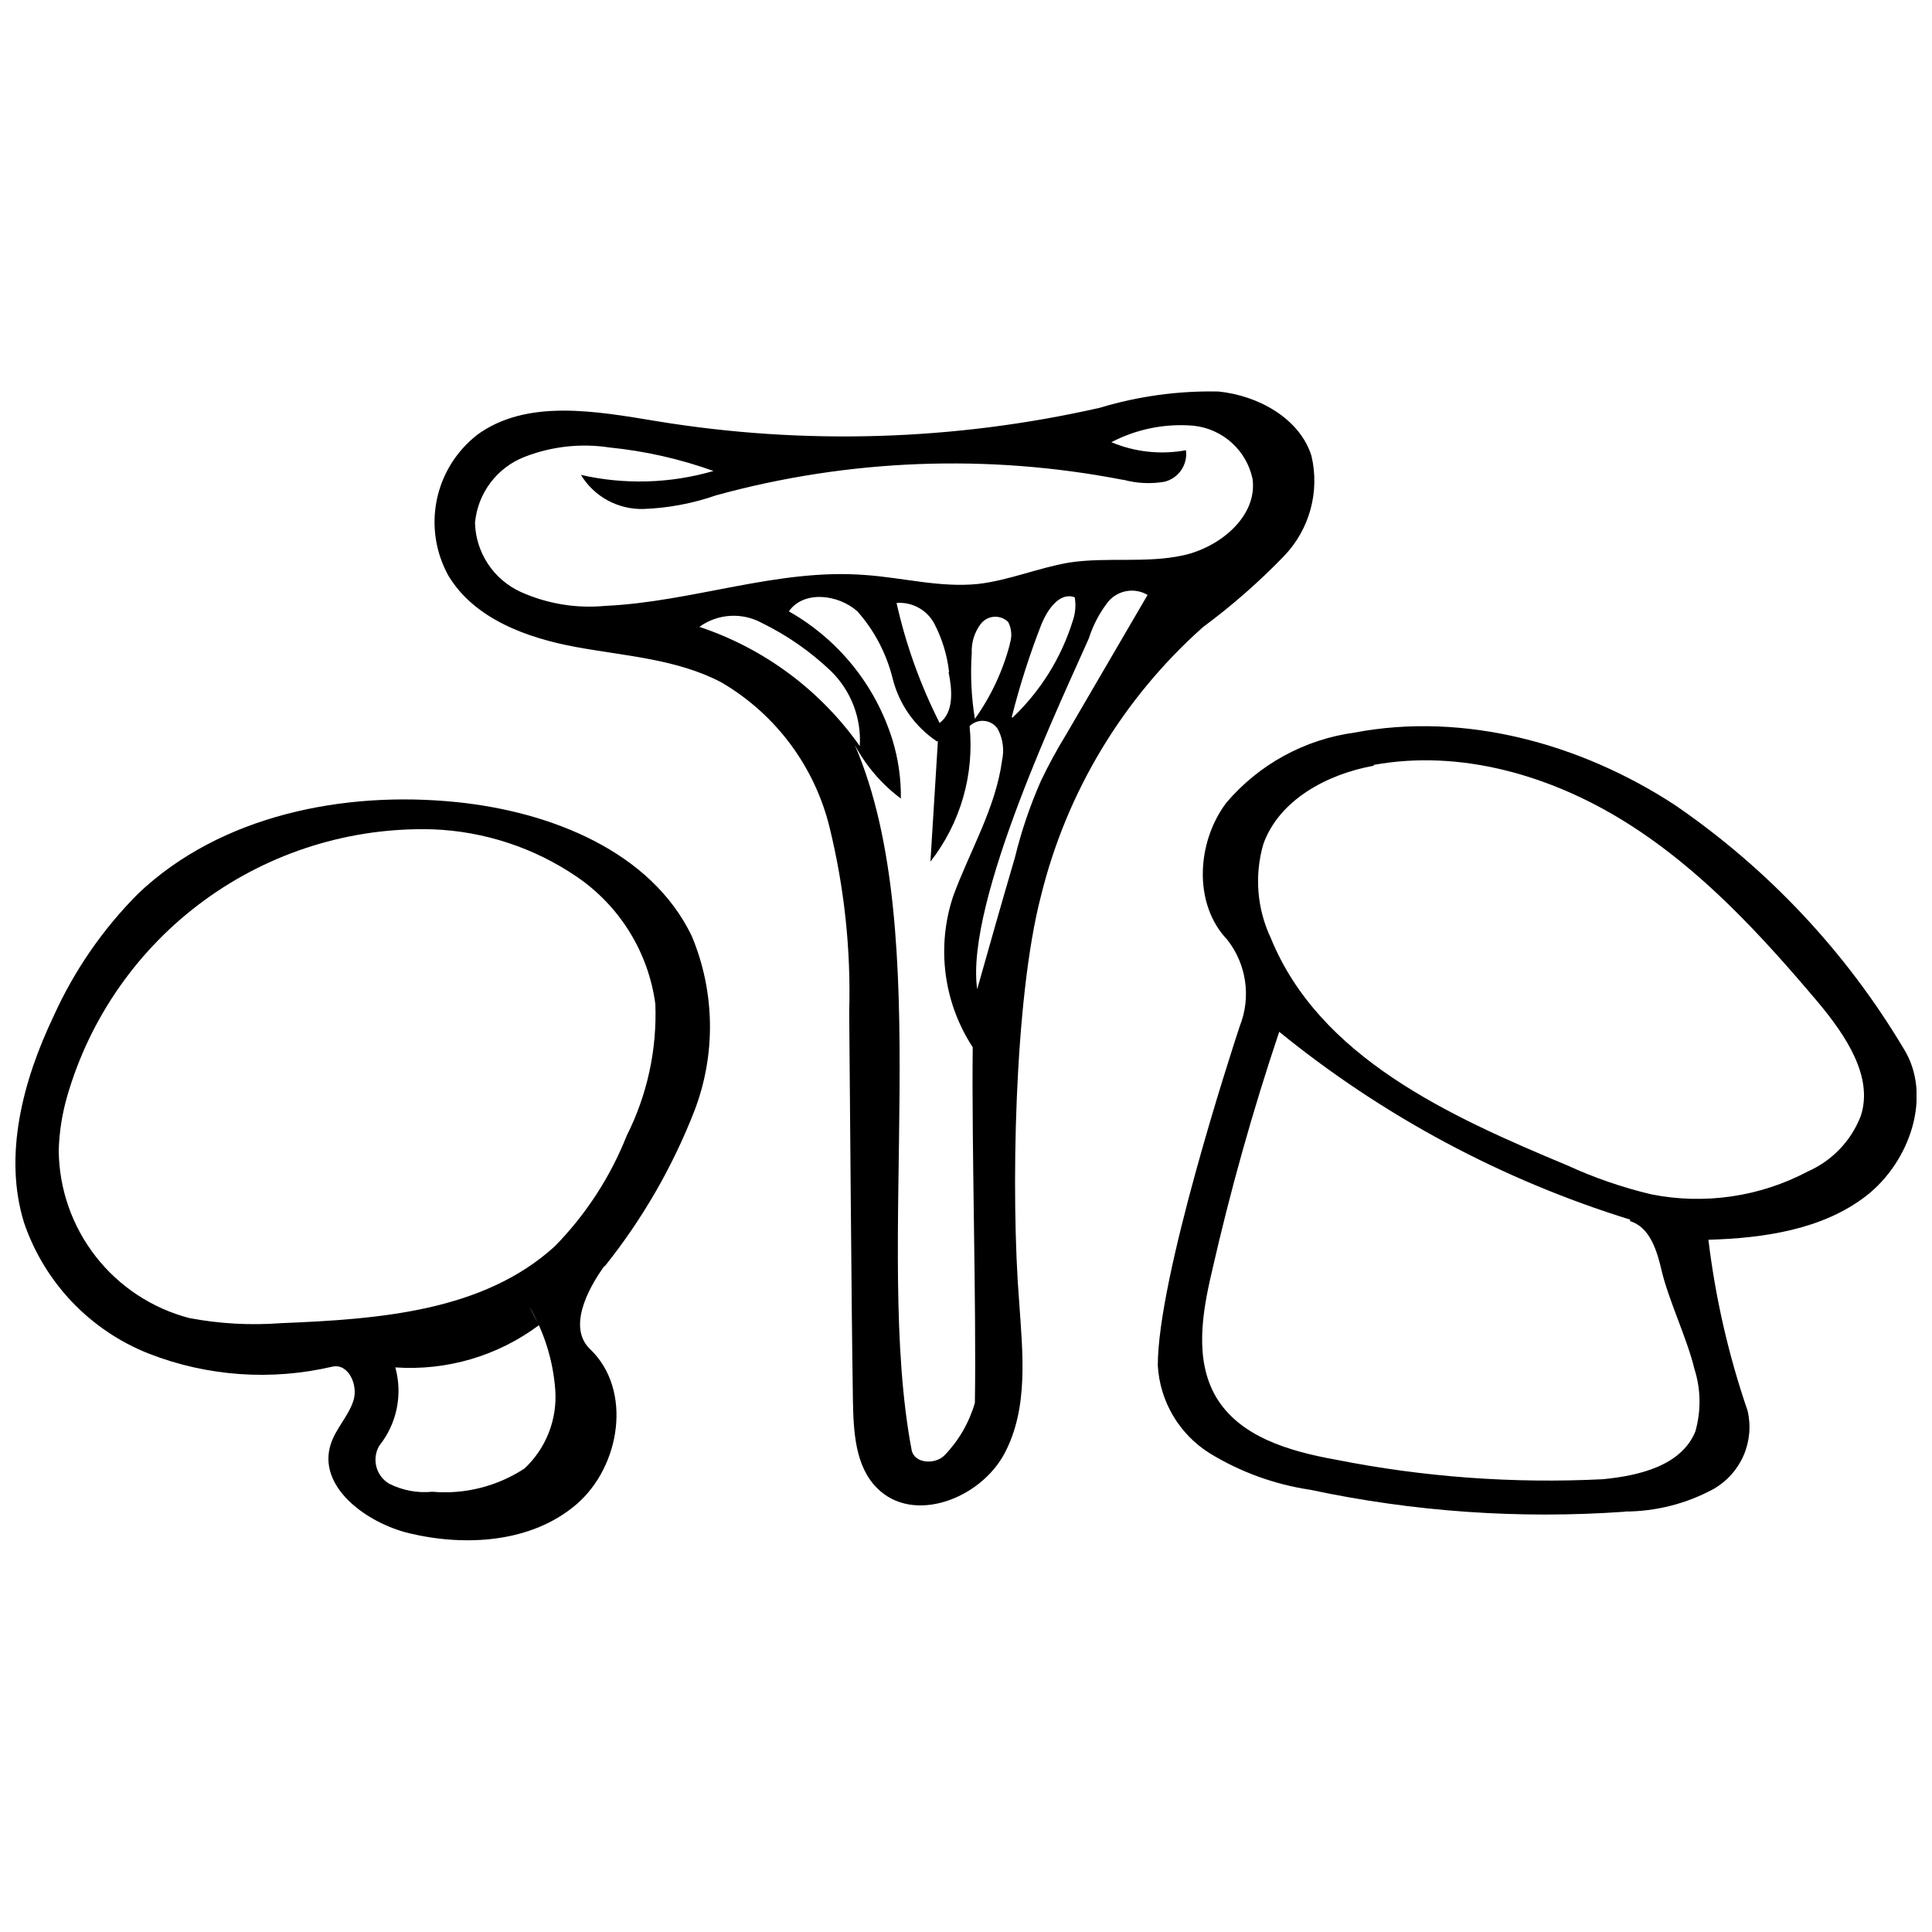
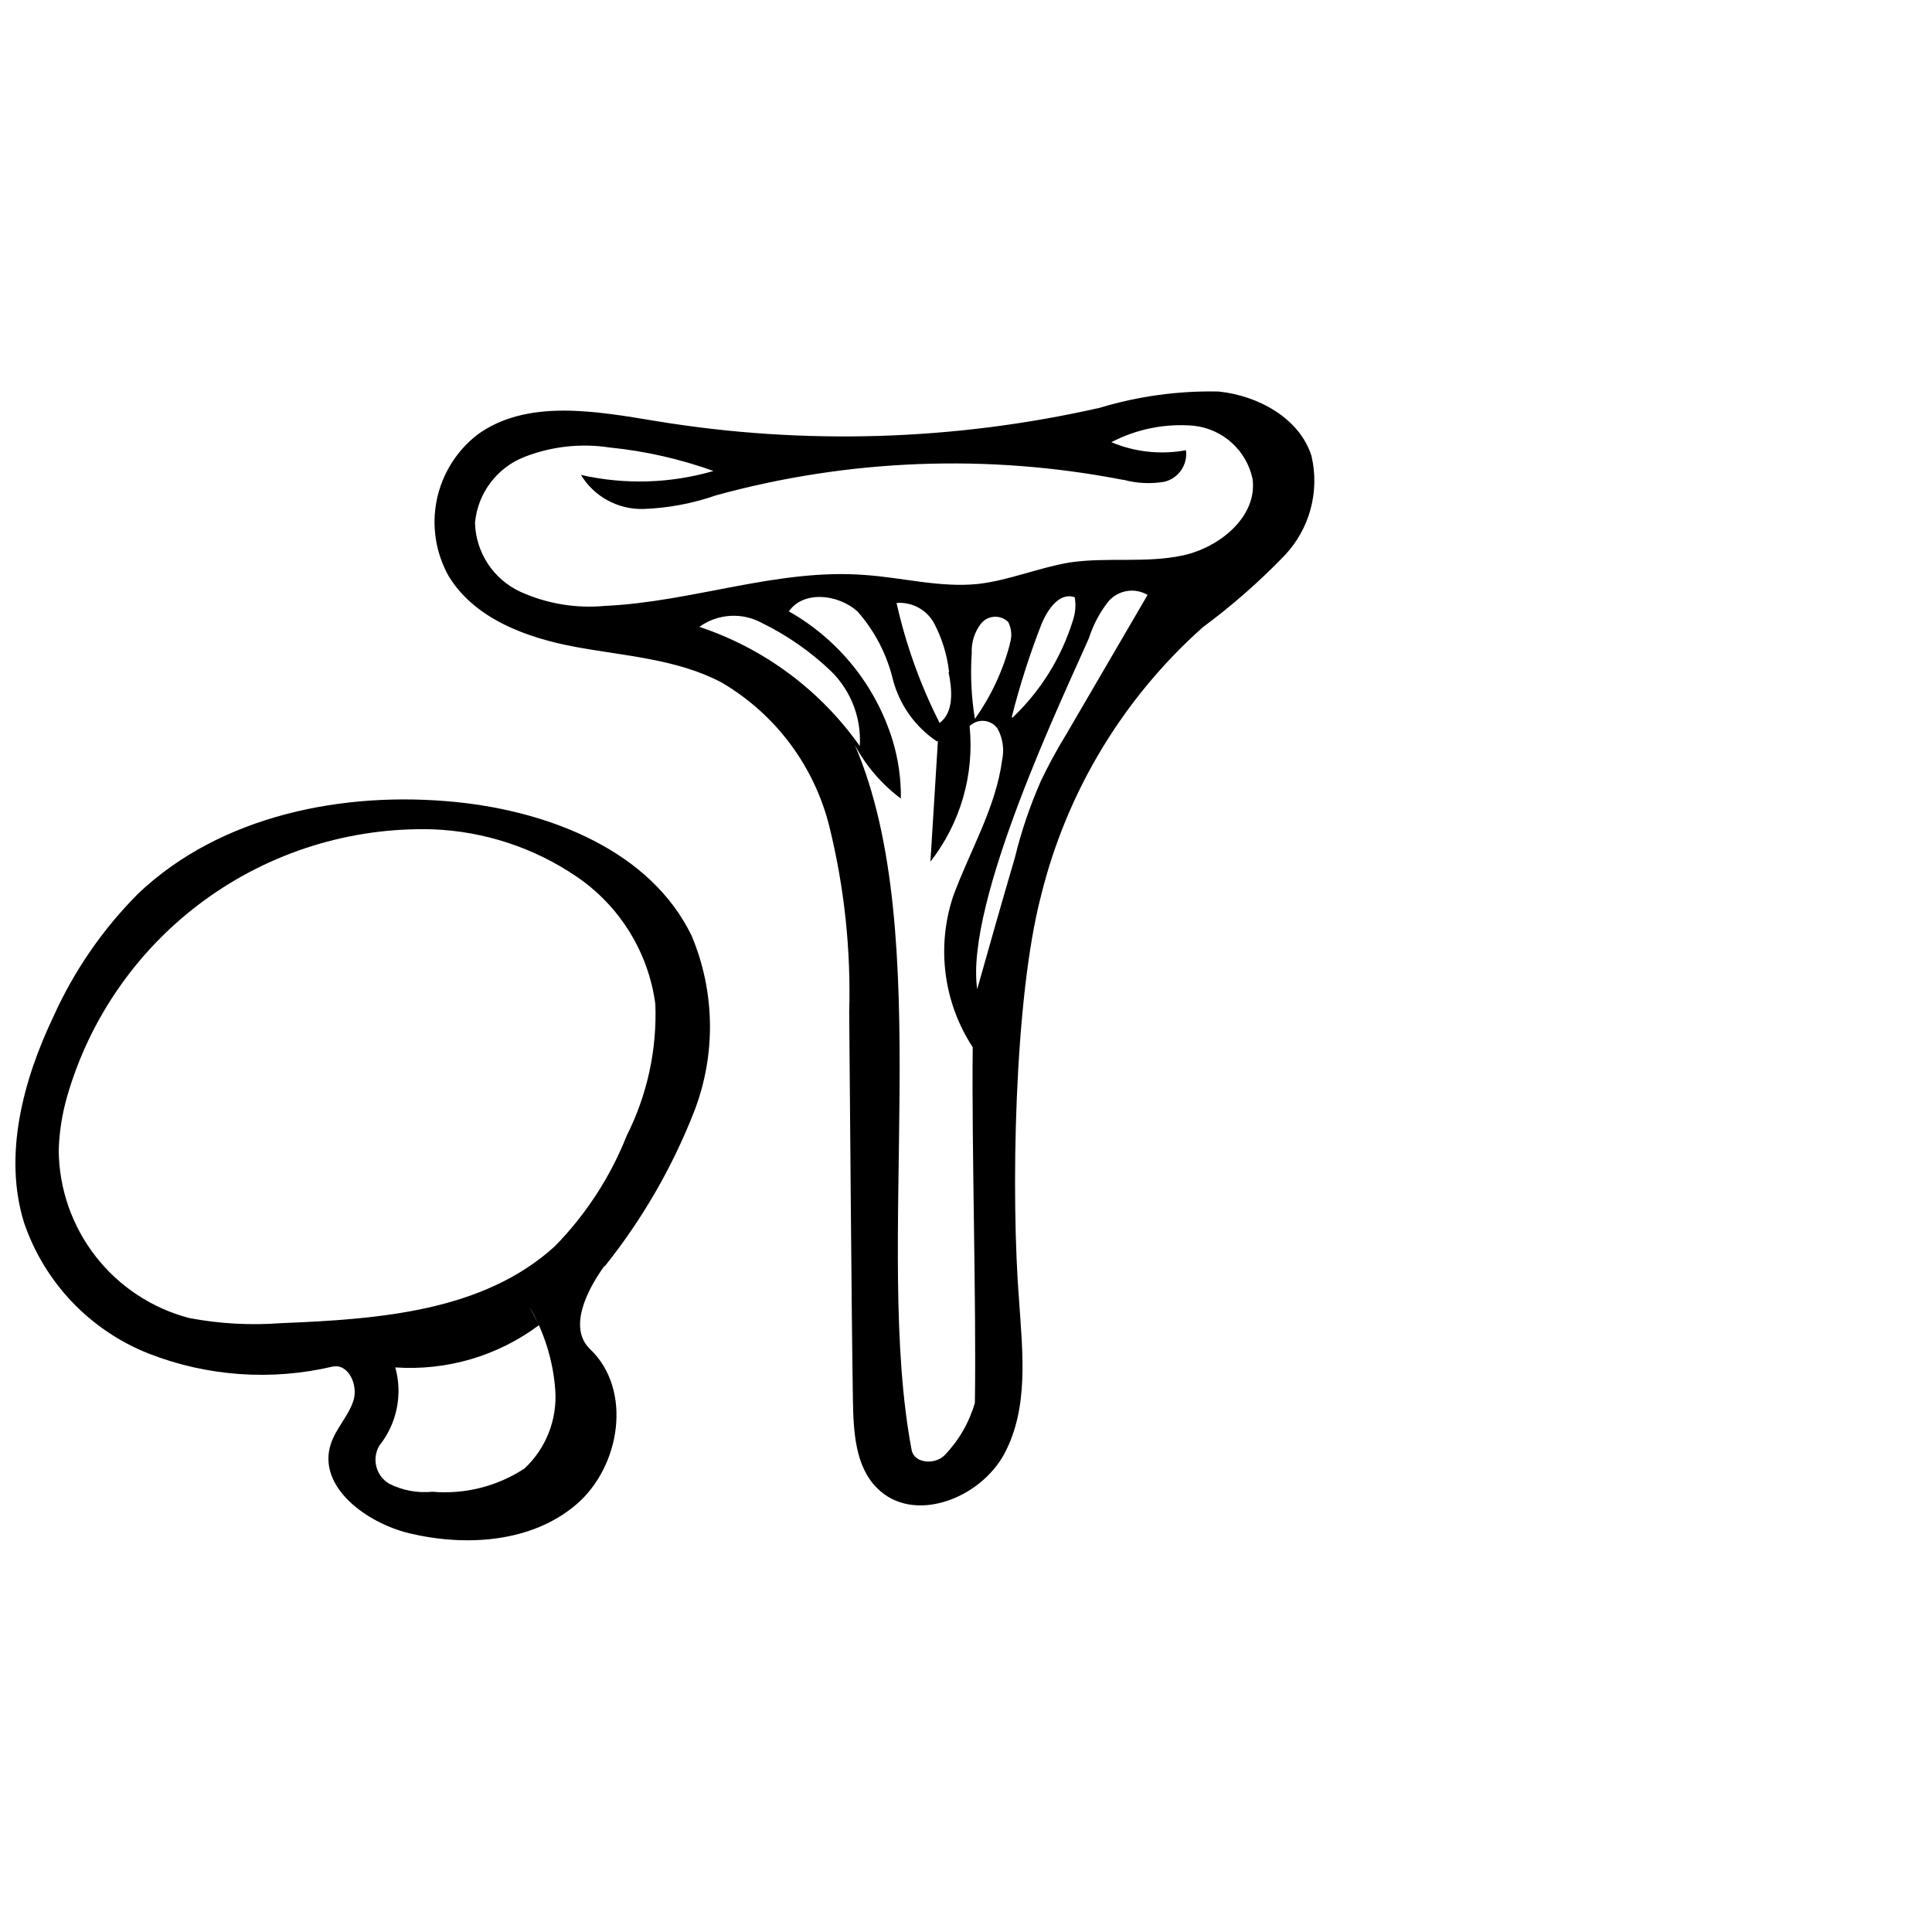
<svg xmlns="http://www.w3.org/2000/svg" width="800px" height="800px" version="1.1" viewBox="144 144 512 512">
  <defs>
    <clipPath id="b">
      <path d="m148.09 355h184.91v198h-184.91z" />
    </clipPath>
    <clipPath id="a">
-       <path d="m450 336h201.9v210h-201.9z" />
-     </clipPath>
+       </clipPath>
  </defs>
  <path d="m270.25 259.38c13.23-9.809 31.652-6.434 47.945-3.738 38.957 6.371 78.777 5.156 117.27-3.578 10.191-3.078 20.805-4.531 31.445-4.309 10.379 1.039 21.484 7.004 24.648 17.07v0.004c2.227 9.496-0.508 19.477-7.262 26.516-6.629 6.863-13.812 13.164-21.484 18.836-21.168 18.828-36.133 43.633-42.914 71.141-7.16 27.297-8.043 79.652-5.812 107.62 0.934 13.648 2.543 28.074-3.84 40.164-6.383 12.09-24.23 18.938-33.832 9.234-5.812-5.812-6.227-14.996-6.383-23.301-0.414-26.359-0.727-76.383-0.984-102.85 0.473-16.453-1.273-32.895-5.191-48.879-3.941-16.172-14.277-30.047-28.645-38.453-11.777-6.227-25.582-7.004-38.555-9.391s-26.879-7.422-33.781-18.836c-3.394-6.078-4.516-13.168-3.156-19.996 1.363-6.832 5.113-12.949 10.578-17.262m171.24 11.777h0.004c-35.75-6.934-72.613-5.531-107.73 4.102-6.219 2.172-12.723 3.394-19.305 3.633-3.309 0.086-6.586-0.703-9.492-2.289-2.906-1.586-5.344-3.91-7.062-6.742 11.609 2.644 23.699 2.285 35.133-1.039-8.895-3.195-18.148-5.285-27.555-6.227-7.594-1.16-15.363-0.301-22.52 2.492-3.602 1.402-6.734 3.785-9.055 6.875-2.32 3.09-3.731 6.766-4.074 10.613 0.105 3.863 1.289 7.621 3.418 10.848 2.125 3.227 5.113 5.797 8.621 7.418 7.019 3.172 14.746 4.461 22.414 3.734 23.195-1.039 45.715-9.965 68.754-8.199 10.066 0.676 20.031 3.426 30.098 2.387 8.199-0.934 16.191-4.359 24.391-5.707 9.965-1.453 20.133 0.258 29.941-1.867 9.809-2.129 19.77-10.379 18.422-20.289-0.785-3.684-2.715-7.027-5.508-9.551-2.797-2.523-6.316-4.106-10.059-4.512-7.551-0.664-15.129 0.852-21.848 4.359 6.242 2.625 13.113 3.363 19.77 2.125 0.508 3.836-1.949 7.438-5.707 8.355-3.609 0.617-7.309 0.441-10.844-0.52m-49.453 69.328c-5.781-3.863-9.938-9.719-11.676-16.449-1.613-6.68-4.836-12.863-9.391-18.008-5.188-4.617-14.32-5.551-18.16 0h-0.004c13.148 7.441 22.965 19.613 27.449 34.039 1.547 5.043 2.297 10.297 2.234 15.57-5.051-3.777-9.215-8.613-12.195-14.168 21.742 50.488 4.824 132.84 15.047 186.81 0.676 3.582 6.227 3.996 8.77 1.348 3.75-3.898 6.492-8.656 7.992-13.855 0.414-25.945-0.883-68.391-0.57-94.234v0.004c-7.75-11.844-9.66-26.582-5.188-40.012 4.359-11.934 11.262-23.301 12.973-36.062 0.617-2.836 0.191-5.805-1.195-8.355-0.824-1.176-2.125-1.93-3.555-2.059-1.43-0.129-2.844 0.379-3.867 1.387 1.297 12.859-2.422 25.723-10.375 35.906l1.973-31.914m10.379 65.852c3.32-11.777 6.641-23.453 10.066-35.129h-0.004c1.703-6.953 4.012-13.742 6.902-20.289 2.004-4.176 4.219-8.246 6.641-12.195 7.16-12.352 14.426-24.648 21.586-37h0.004c-3.418-2.016-7.789-1.293-10.379 1.715-2.305 2.93-4.062 6.254-5.191 9.805-6.383 14.582-32.949 69.844-29.578 93.039m-31.133-64.398v0.004c0.5-7.481-2.309-14.801-7.68-20.031-5.402-5.144-11.562-9.434-18.266-12.711-2.578-1.406-5.496-2.055-8.426-1.871-2.93 0.184-5.746 1.191-8.129 2.91 17.203 5.727 32.117 16.824 42.551 31.652m23.609-19.77h0.004c-0.512-4.402-1.812-8.676-3.84-12.609-1.918-3.731-5.891-5.941-10.07-5.606 2.469 11.035 6.305 21.723 11.418 31.809 3.84-2.906 3.32-8.77 2.387-13.387m16.969 11.934c7.414-7.043 12.898-15.867 15.93-25.633 0.691-2 0.871-4.141 0.52-6.227-3.996-1.453-7.16 3.164-8.77 7.004-3.164 8.094-5.816 16.379-7.941 24.805m-0.52-19.461h0.004c0.664-1.91 0.516-4.012-0.418-5.812-0.996-0.969-2.359-1.465-3.746-1.367-1.391 0.098-2.668 0.785-3.516 1.887-1.668 2.203-2.516 4.922-2.391 7.68-0.387 5.844-0.109 11.711 0.832 17.488 4.277-6.004 7.426-12.738 9.289-19.875" />
  <g clip-path="url(#b)">
    <path d="m304.13 479.55c-4.773 6.641-9.547 16.449-3.734 22 11.262 10.742 8.094 31.133-3.734 41.203-11.832 10.066-29.219 11.156-44.215 7.578-11.52-2.801-24.492-12.453-20.758-23.715 1.348-4.098 4.617-7.266 5.969-11.414 1.348-4.152-1.348-9.965-5.551-9.027v-0.004c-16.18 3.793-33.133 2.602-48.621-3.426-15.598-6.148-27.707-18.844-33.109-34.715-5.551-17.902-0.258-37.777 7.836-54.746 5.457-12.086 13.051-23.09 22.418-32.48 21.848-20.758 54.484-27.293 84.426-24.234 24.805 2.543 51.426 12.973 62.27 35.492 6.191 14.801 6.434 31.418 0.676 46.391-5.781 14.82-13.777 28.676-23.715 41.098m5.812-34.609c5.43-10.797 8.039-22.797 7.574-34.871-1.832-13.66-9.375-25.902-20.754-33.68-11.293-7.711-24.527-12.082-38.191-12.609-21.719-0.621-43.027 5.996-60.574 18.809s-30.34 31.098-36.359 51.973c-1.344 4.66-2.094 9.473-2.231 14.32 0.09 10.18 3.527 20.043 9.785 28.07 6.254 8.027 14.98 13.773 24.824 16.348 7.984 1.508 16.133 1.961 24.234 1.352 25.945-1.039 53.656-3.062 72.648-20.395 8.234-8.41 14.707-18.375 19.043-29.316m-23.246 50.23c-10.945 8.172-24.461 12.148-38.09 11.207 2 7.199 0.418 14.922-4.254 20.758-2.043 3.512-0.859 8.012 2.644 10.066 3.527 1.781 7.488 2.519 11.418 2.125 8.609 0.75 17.219-1.426 24.441-6.172 5.699-5.34 8.691-12.965 8.145-20.758-0.562-7.82-2.926-15.402-6.902-22.156" />
  </g>
  <g clip-path="url(#a)">
-     <path d="m574.59 544.62c-27.914 1.984-55.969 0.027-83.336-5.809-9.434-1.402-18.484-4.684-26.621-9.652-8.121-5.055-13.27-13.75-13.805-23.301 0-23.195 19.199-82.301 21.742-89.98v0.004c3.027-7.664 1.762-16.352-3.32-22.832-9.133-9.547-8.094-25.945-0.258-36.324 8.641-10.16 20.723-16.773 33.938-18.578 29.164-5.551 60.039 2.906 84.945 19.199 24.605 16.855 45.266 38.84 60.555 64.449 7.836 12.453 1.711 30.098-9.809 39.074-11.52 8.977-27.191 11.262-41.875 11.676 1.855 15.422 5.332 30.609 10.379 45.301 0.938 3.969 0.566 8.137-1.062 11.879-1.625 3.742-4.422 6.856-7.965 8.875-7.203 3.906-15.266 5.957-23.457 5.969m-66.574-197.65c-12.352 2.231-25.062 9.027-29.266 20.758-2.406 8.266-1.703 17.121 1.969 24.906 12.871 31.602 47.172 47.168 78.562 60.246 7.152 3.285 14.609 5.859 22.262 7.68 14.125 2.812 28.789 0.668 41.516-6.07 6.434-2.84 11.477-8.125 14.008-14.688 3.426-10.379-3.996-21.328-11.156-29.941-15.102-17.902-31.133-35.391-51.008-47.844-19.875-12.453-43.848-19.461-66.938-15.258m67.977 120.49v0.004c-33.895-10.492-65.461-27.387-92.988-49.766-7.043 20.961-13.016 42.262-17.902 63.828-2.543 10.844-4.516 23.039 1.039 32.742 6.227 10.742 19.461 14.582 31.809 16.812h-0.004c23.309 4.633 47.098 6.375 70.832 5.188 9.652-0.934 20.758-3.582 24.492-12.609 1.574-5.473 1.484-11.289-0.258-16.707-1.867-7.836-6.797-18.059-8.664-25.945-1.195-5.188-3.062-11.52-8.355-13.129" />
-   </g>
+     </g>
</svg>